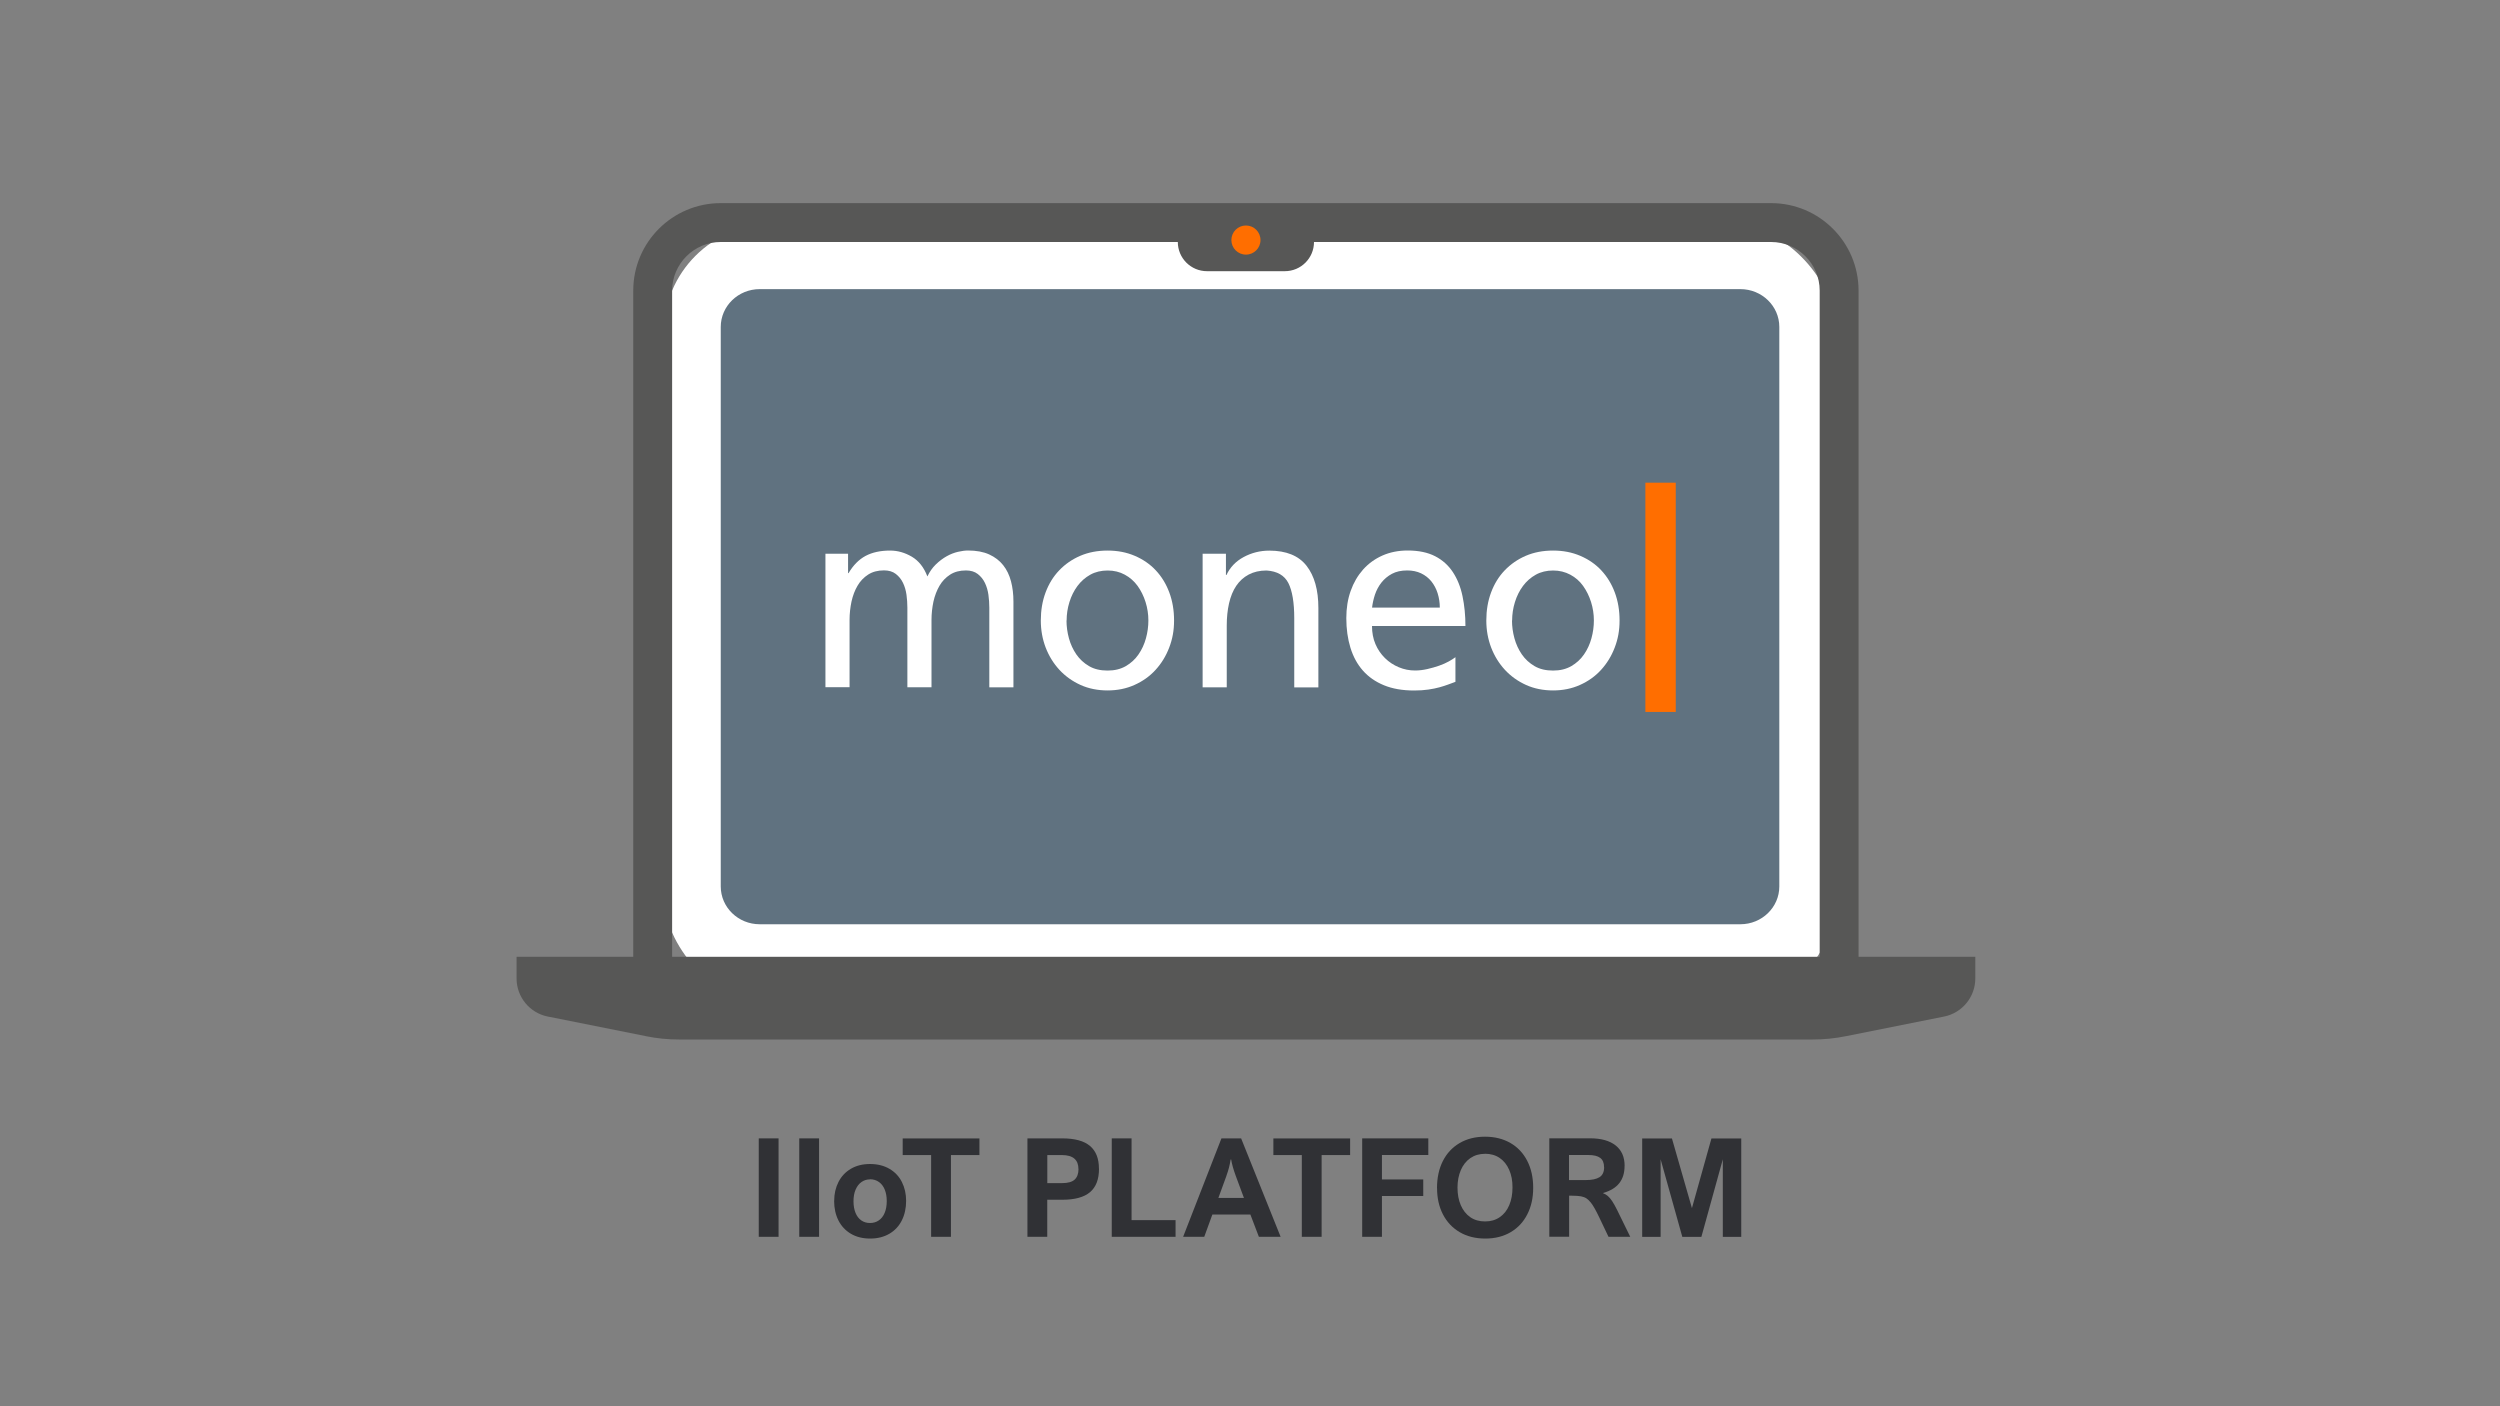
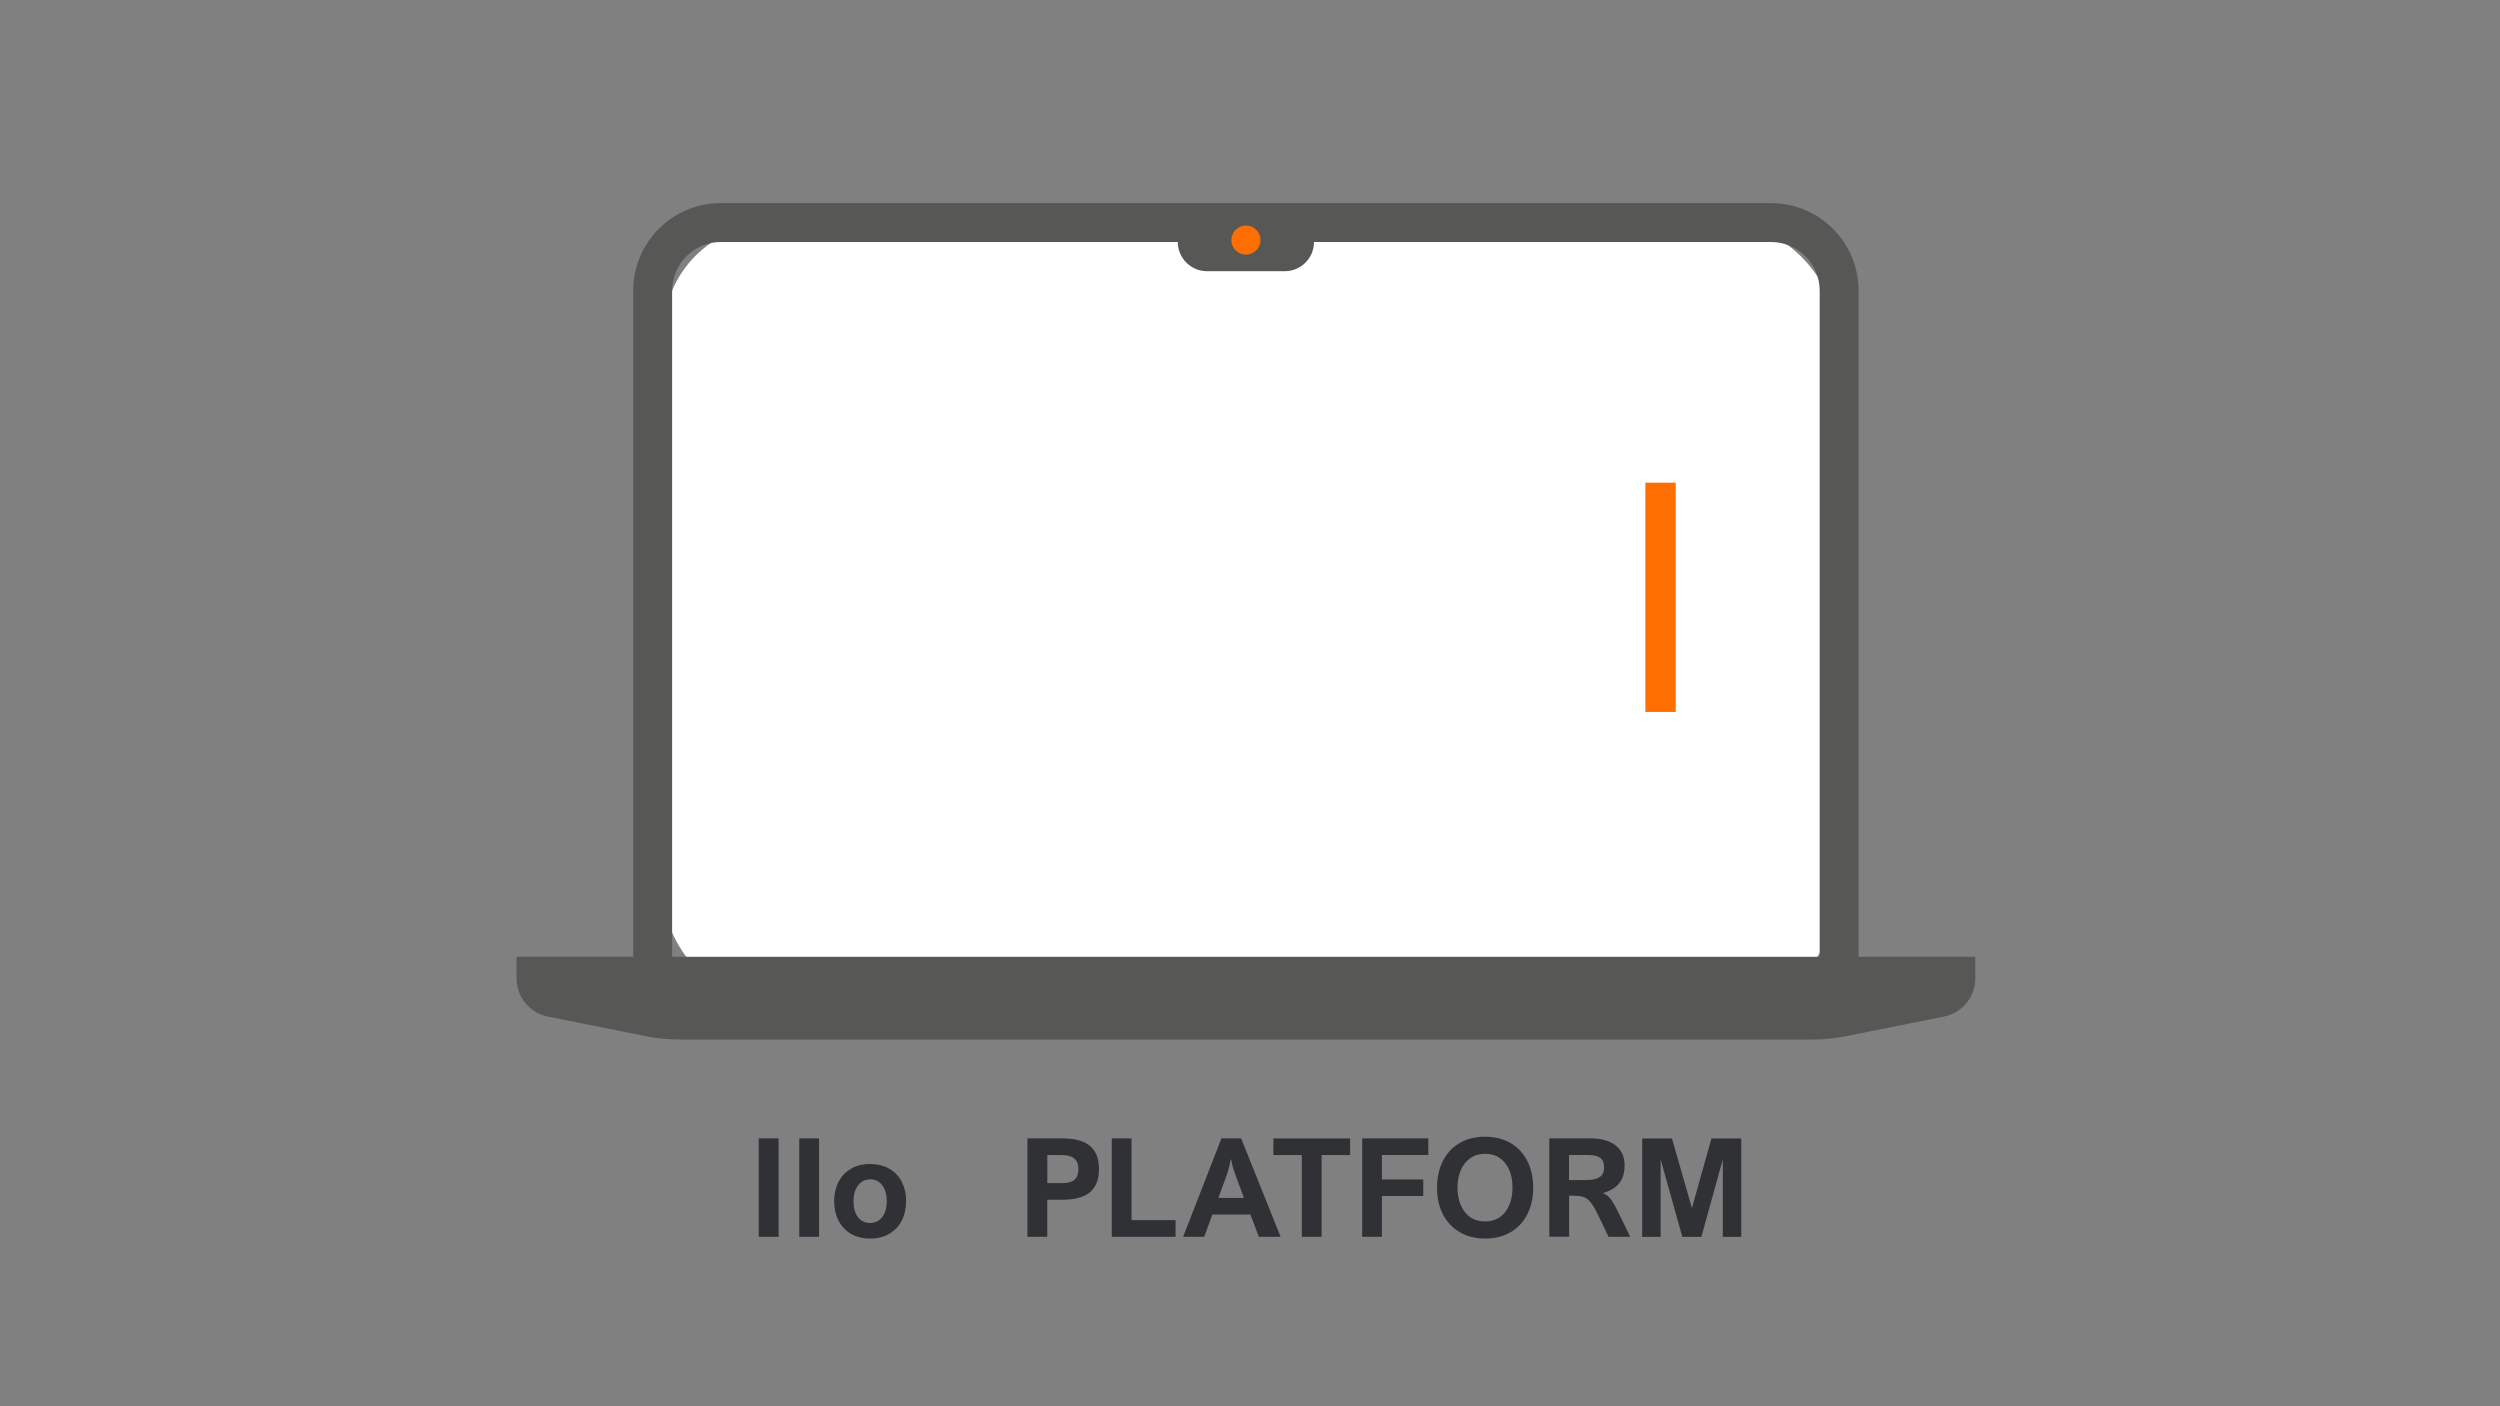
<svg xmlns="http://www.w3.org/2000/svg" height="225" id="basics" viewBox="0 0 400 225" width="400">
  <rect x="0" y="0" width="400" height="225" fill="#808080" stroke="none" />
  <defs>
    <style>
      .cls-1 {
        fill: #ff6e00;
      }

      .cls-2 {
        fill: #fff;
      }

      .cls-3 {
        fill: none;
      }

      .cls-4 {
        fill: #607280;
      }

      .cls-5 {
        fill: #575756;
      }

      .cls-6 {
        fill: #303135;
      }
    </style>
  </defs>
  <g>
    <rect class="cls-3" height="27.36" width="247.11" x="76.45" y="182.14" />
    <path class="cls-6" d="M121.4,197.89v-15.75h3.17v15.75h-3.17Z" />
    <path class="cls-6" d="M127.88,197.89v-15.75h3.17v15.75h-3.17Z" />
    <path class="cls-6" d="M133.47,192.13c0-1.12.23-2.12.69-3.02.46-.9,1.12-1.6,1.99-2.11.87-.51,1.89-.76,3.06-.76s2.23.26,3.1.77c.87.51,1.54,1.21,1.99,2.11.45.89.68,1.9.68,3.03s-.23,2.21-.69,3.12c-.46.91-1.12,1.62-1.99,2.13s-1.89.77-3.08.77-2.22-.26-3.08-.77-1.53-1.22-1.99-2.13c-.46-.91-.69-1.96-.69-3.14ZM139.19,188.7c-.5,0-.95.14-1.35.42-.4.28-.71.68-.94,1.21-.23.53-.34,1.15-.34,1.87s.11,1.33.32,1.85.52.93.92,1.21c.4.28.87.42,1.4.42s1.01-.14,1.41-.42c.41-.28.72-.68.94-1.21.22-.53.33-1.16.33-1.88s-.11-1.3-.32-1.83c-.21-.52-.52-.93-.93-1.22-.4-.29-.89-.44-1.44-.44Z" />
-     <path class="cls-6" d="M152.15,184.81v13.08h-3.17v-13.08h-4.55v-2.66h12.28v2.66h-4.55Z" />
    <path class="cls-6" d="M175.84,186.99c0,1.7-.48,2.95-1.44,3.76-.96.81-2.44,1.21-4.44,1.21h-2.4v5.93h-3.17v-15.75h5.56c2.03,0,3.51.41,4.46,1.22s1.42,2.02,1.42,3.62ZM172.55,187.04c0-.72-.21-1.27-.64-1.65s-1.1-.58-2-.58h-2.34v4.49h2.34c.95,0,1.63-.19,2.04-.57.4-.38.61-.94.61-1.68Z" />
    <path class="cls-6" d="M188.09,195.23v2.66h-10.21v-15.75h3.17v13.08h7.04Z" />
    <path class="cls-6" d="M201.42,197.89l-1.36-3.57h-6.08l-1.3,3.57h-3.38l6.13-15.75h3.15l6.32,15.75h-3.47ZM196.24,188.11l-1.3,3.56h4.09l-1.32-3.56c-.17-.46-.32-.93-.46-1.41-.13-.48-.22-.87-.26-1.17h-.09c-.13.86-.35,1.72-.67,2.58Z" />
    <path class="cls-6" d="M211.46,184.81v13.08h-3.17v-13.08h-4.55v-2.66h12.28v2.66h-4.55Z" />
    <path class="cls-6" d="M221.11,184.81v3.9h6.61v2.65h-6.61v6.53h-3.16v-15.75h10.58v2.66h-7.42Z" />
    <path class="cls-6" d="M229.92,190.11c0-1.66.31-3.11.94-4.35.63-1.24,1.52-2.19,2.68-2.87s2.51-1.02,4.06-1.02,2.91.34,4.07,1.01c1.16.67,2.06,1.63,2.69,2.86.63,1.23.95,2.66.95,4.3s-.31,3-.93,4.23c-.62,1.23-1.5,2.18-2.66,2.87-1.15.68-2.51,1.03-4.07,1.03s-2.93-.34-4.09-1.02-2.06-1.63-2.69-2.85c-.63-1.22-.94-2.62-.94-4.19ZM237.6,184.61c-.9,0-1.68.23-2.35.69-.66.46-1.17,1.1-1.52,1.92s-.53,1.75-.53,2.8.17,1.99.52,2.8.85,1.46,1.51,1.92,1.46.69,2.38.69,1.7-.23,2.36-.69c.66-.46,1.17-1.1,1.51-1.92.35-.82.52-1.77.52-2.85s-.17-1.95-.52-2.77c-.35-.81-.85-1.45-1.51-1.91-.66-.46-1.46-.69-2.38-.69Z" />
    <path class="cls-6" d="M259.93,186.56c0,1.11-.28,2.02-.84,2.74-.56.72-1.43,1.24-2.59,1.58v.04c.27.1.52.24.74.43.22.19.46.46.7.82.24.36.52.86.83,1.49l2.07,4.23h-3.48l-1.5-3.15c-.53-1.11-.97-1.89-1.33-2.33-.24-.29-.47-.52-.7-.67-.23-.15-.53-.26-.88-.33-.36-.06-.84-.1-1.45-.1h-.44v6.57h-3.17v-15.75h6.53c1.76,0,3.12.38,4.08,1.14.96.76,1.44,1.85,1.44,3.28ZM256.65,186.75c0-.69-.21-1.19-.62-1.49-.41-.31-1.05-.46-1.92-.46h-3.07v4.01h2.7c.96,0,1.68-.15,2.18-.46.49-.31.74-.84.74-1.59Z" />
    <path class="cls-6" d="M273.82,182.15h4.78v15.75h-2.95v-12.41l-3.43,12.41h-3.05l-3.47-12.41v12.41h-2.95v-15.75h4.76l3.2,11.15,3.12-11.15Z" />
  </g>
  <g>
    <g>
      <g>
        <rect class="cls-2" height="124.78" rx="17.37" ry="17.37" width="187.62" x="106.19" y="35.84" />
        <path class="cls-5" d="M115.32,32.5c-7.73,0-14,6.27-14,14v108.14h6.22V46.5c0-4.28,3.5-7.78,7.78-7.78h73.13c0,2.58,2.09,4.67,4.67,4.67h12.45c2.58,0,4.67-2.09,4.67-4.67h73.13c4.28,0,7.78,3.5,7.78,7.78v108.14h6.22V46.5c0-7.73-6.27-14-14-14H115.32Z" />
-         <path class="cls-4" d="M115.32,52.31v89.52c0,3.34,2.79,6.05,6.23,6.05h156.91c3.44,0,6.23-2.71,6.23-6.05V52.31c0-3.34-2.79-6.05-6.23-6.05H121.55c-3.44,0-6.23,2.71-6.23,6.05Z" />
        <path class="cls-5" d="M82.65,153.09v3.46c0,2.96,2.09,5.52,5,6.1l15.75,3.15c1.72.35,3.48.52,5.23.52h181.43c1.76,0,3.51-.17,5.23-.52l15.76-3.15c2.9-.58,5-3.14,5-6.1v-3.46H82.65Z" />
      </g>
      <circle class="cls-1" cx="199.35" cy="38.41" r="2.33" />
    </g>
    <g>
      <path class="cls-2" d="M132.07,88.6h3.62v3.1h.08c.74-1.26,1.64-2.17,2.71-2.75,1.07-.57,2.38-.86,3.94-.86,1.21,0,2.36.33,3.47.98,1.11.66,1.94,1.71,2.49,3.16.36-.75.81-1.4,1.36-1.93.55-.53,1.12-.96,1.73-1.3.6-.34,1.21-.57,1.81-.71.6-.14,1.14-.21,1.6-.21,1.34,0,2.47.21,3.39.63.92.42,1.66.99,2.24,1.72.58.73.99,1.59,1.25,2.58.26.99.39,2.07.39,3.25v13.71h-3.86v-12.74c0-.67-.05-1.36-.14-2.05-.1-.7-.28-1.33-.56-1.91-.27-.57-.66-1.05-1.15-1.43-.49-.38-1.12-.57-1.89-.57-.99,0-1.83.22-2.53.67-.7.45-1.27,1.04-1.7,1.78s-.76,1.59-.97,2.54c-.2.95-.31,1.93-.31,2.93v10.77h-3.86v-12.74c0-.67-.05-1.36-.14-2.05-.1-.7-.28-1.33-.56-1.91-.27-.57-.66-1.05-1.15-1.43-.49-.38-1.12-.57-1.89-.57-.99,0-1.83.22-2.53.67-.7.45-1.27,1.04-1.7,1.78-.44.74-.76,1.59-.97,2.54-.2.95-.31,1.93-.31,2.93v10.77h-3.86v-21.38Z" />
      <path class="cls-2" d="M166.53,99.28c0-1.62.25-3.12.76-4.48.51-1.37,1.23-2.55,2.18-3.54.94-.99,2.07-1.77,3.37-2.33,1.3-.56,2.76-.84,4.37-.84s3.04.28,4.35.84c1.31.56,2.44,1.33,3.37,2.33.93.99,1.65,2.17,2.16,3.54.51,1.37.76,2.86.76,4.48s-.26,2.98-.78,4.34c-.52,1.36-1.25,2.54-2.18,3.56-.93,1.02-2.05,1.82-3.37,2.41-1.31.59-2.75.88-4.31.88s-3.03-.29-4.33-.88c-1.3-.59-2.42-1.39-3.37-2.41-.94-1.02-1.68-2.21-2.2-3.56-.52-1.36-.78-2.8-.78-4.34ZM170.64,99.28c0,.95.13,1.9.39,2.85s.66,1.81,1.19,2.58c.53.77,1.21,1.39,2.03,1.87.82.48,1.81.71,2.96.71s2.09-.24,2.92-.71c.82-.48,1.5-1.1,2.03-1.87.53-.77.93-1.63,1.19-2.58.26-.95.39-1.9.39-2.85,0-1.01-.15-1.99-.45-2.95-.3-.96-.73-1.82-1.27-2.58-.55-.75-1.23-1.36-2.05-1.8-.82-.45-1.74-.67-2.75-.67s-1.97.22-2.77.67c-.81.45-1.49,1.05-2.05,1.8-.56.75-.99,1.61-1.29,2.58-.3.96-.45,1.95-.45,2.95Z" />
      <path class="cls-2" d="M192.41,88.6h3.74v3.4h.08c.58-1.23,1.49-2.19,2.75-2.87,1.26-.68,2.63-1.03,4.11-1.03,2.71,0,4.7.81,5.96,2.43,1.26,1.62,1.89,3.87,1.89,6.75v12.7h-3.86v-11.07c0-2.51-.32-4.39-.94-5.62-.63-1.23-1.79-1.9-3.49-2.01-1.1,0-2.05.22-2.86.65-.81.43-1.47,1.03-1.99,1.8-.52.77-.9,1.7-1.15,2.79-.25,1.09-.37,2.28-.37,3.56v9.89h-3.86v-21.38Z" />
      <path class="cls-2" d="M232.88,109.09c-.38.14-.78.29-1.19.44-.41.15-.87.3-1.38.44-.51.14-1.1.26-1.77.36-.67.1-1.43.15-2.28.15-1.86,0-3.47-.28-4.83-.84-1.36-.56-2.48-1.34-3.37-2.35-.89-1.01-1.55-2.22-1.99-3.65s-.66-3-.66-4.74c0-1.59.23-3.05.7-4.36.46-1.31,1.13-2.45,1.99-3.42.86-.96,1.9-1.71,3.1-2.24,1.2-.53,2.55-.8,4.03-.8,1.75,0,3.22.31,4.4.92,1.18.61,2.12,1.46,2.83,2.54.71,1.08,1.23,2.35,1.54,3.84.31,1.48.47,3.07.47,4.78h-14.95c0,1.06.18,2.03.55,2.89.37.87.88,1.61,1.52,2.24.64.63,1.38,1.12,2.22,1.47.84.35,1.7.52,2.61.52.63,0,1.28-.08,1.95-.23s1.3-.34,1.89-.54c.59-.21,1.11-.44,1.56-.69.45-.25.8-.48,1.05-.67v3.94ZM230.37,97.23c0-.81-.12-1.58-.35-2.31-.23-.73-.57-1.36-1.01-1.91-.44-.54-.99-.97-1.64-1.28-.66-.31-1.4-.46-2.22-.46-.96,0-1.77.18-2.44.54-.67.36-1.23.83-1.68,1.4-.45.57-.79,1.21-1.03,1.91-.23.7-.39,1.4-.47,2.1h10.84Z" />
      <path class="cls-2" d="M237.81,99.28c0-1.62.25-3.12.76-4.48.51-1.37,1.23-2.55,2.18-3.54s2.07-1.77,3.37-2.33c1.3-.56,2.76-.84,4.37-.84s3.04.28,4.35.84c1.31.56,2.44,1.33,3.37,2.33s1.65,2.17,2.16,3.54c.51,1.37.76,2.86.76,4.48s-.26,2.98-.78,4.34c-.52,1.36-1.25,2.54-2.18,3.56-.93,1.02-2.05,1.82-3.37,2.41-1.31.59-2.75.88-4.31.88s-3.03-.29-4.33-.88c-1.3-.59-2.42-1.39-3.37-2.41-.94-1.02-1.68-2.21-2.2-3.56-.52-1.36-.78-2.8-.78-4.34ZM241.92,99.28c0,.95.13,1.9.39,2.85.26.95.66,1.81,1.19,2.58.53.77,1.21,1.39,2.03,1.87.82.48,1.81.71,2.96.71s2.09-.24,2.92-.71c.82-.48,1.5-1.1,2.03-1.87.53-.77.93-1.63,1.19-2.58.26-.95.39-1.9.39-2.85,0-1.01-.15-1.99-.45-2.95-.3-.96-.73-1.82-1.27-2.58s-1.23-1.36-2.05-1.8-1.74-.67-2.75-.67-1.97.22-2.77.67c-.81.45-1.49,1.05-2.05,1.8-.56.75-.99,1.61-1.29,2.58-.3.96-.45,1.95-.45,2.95Z" />
      <path class="cls-1" d="M268.12,77.23v36.68h-4.86v-36.68h4.86Z" />
    </g>
  </g>
</svg>